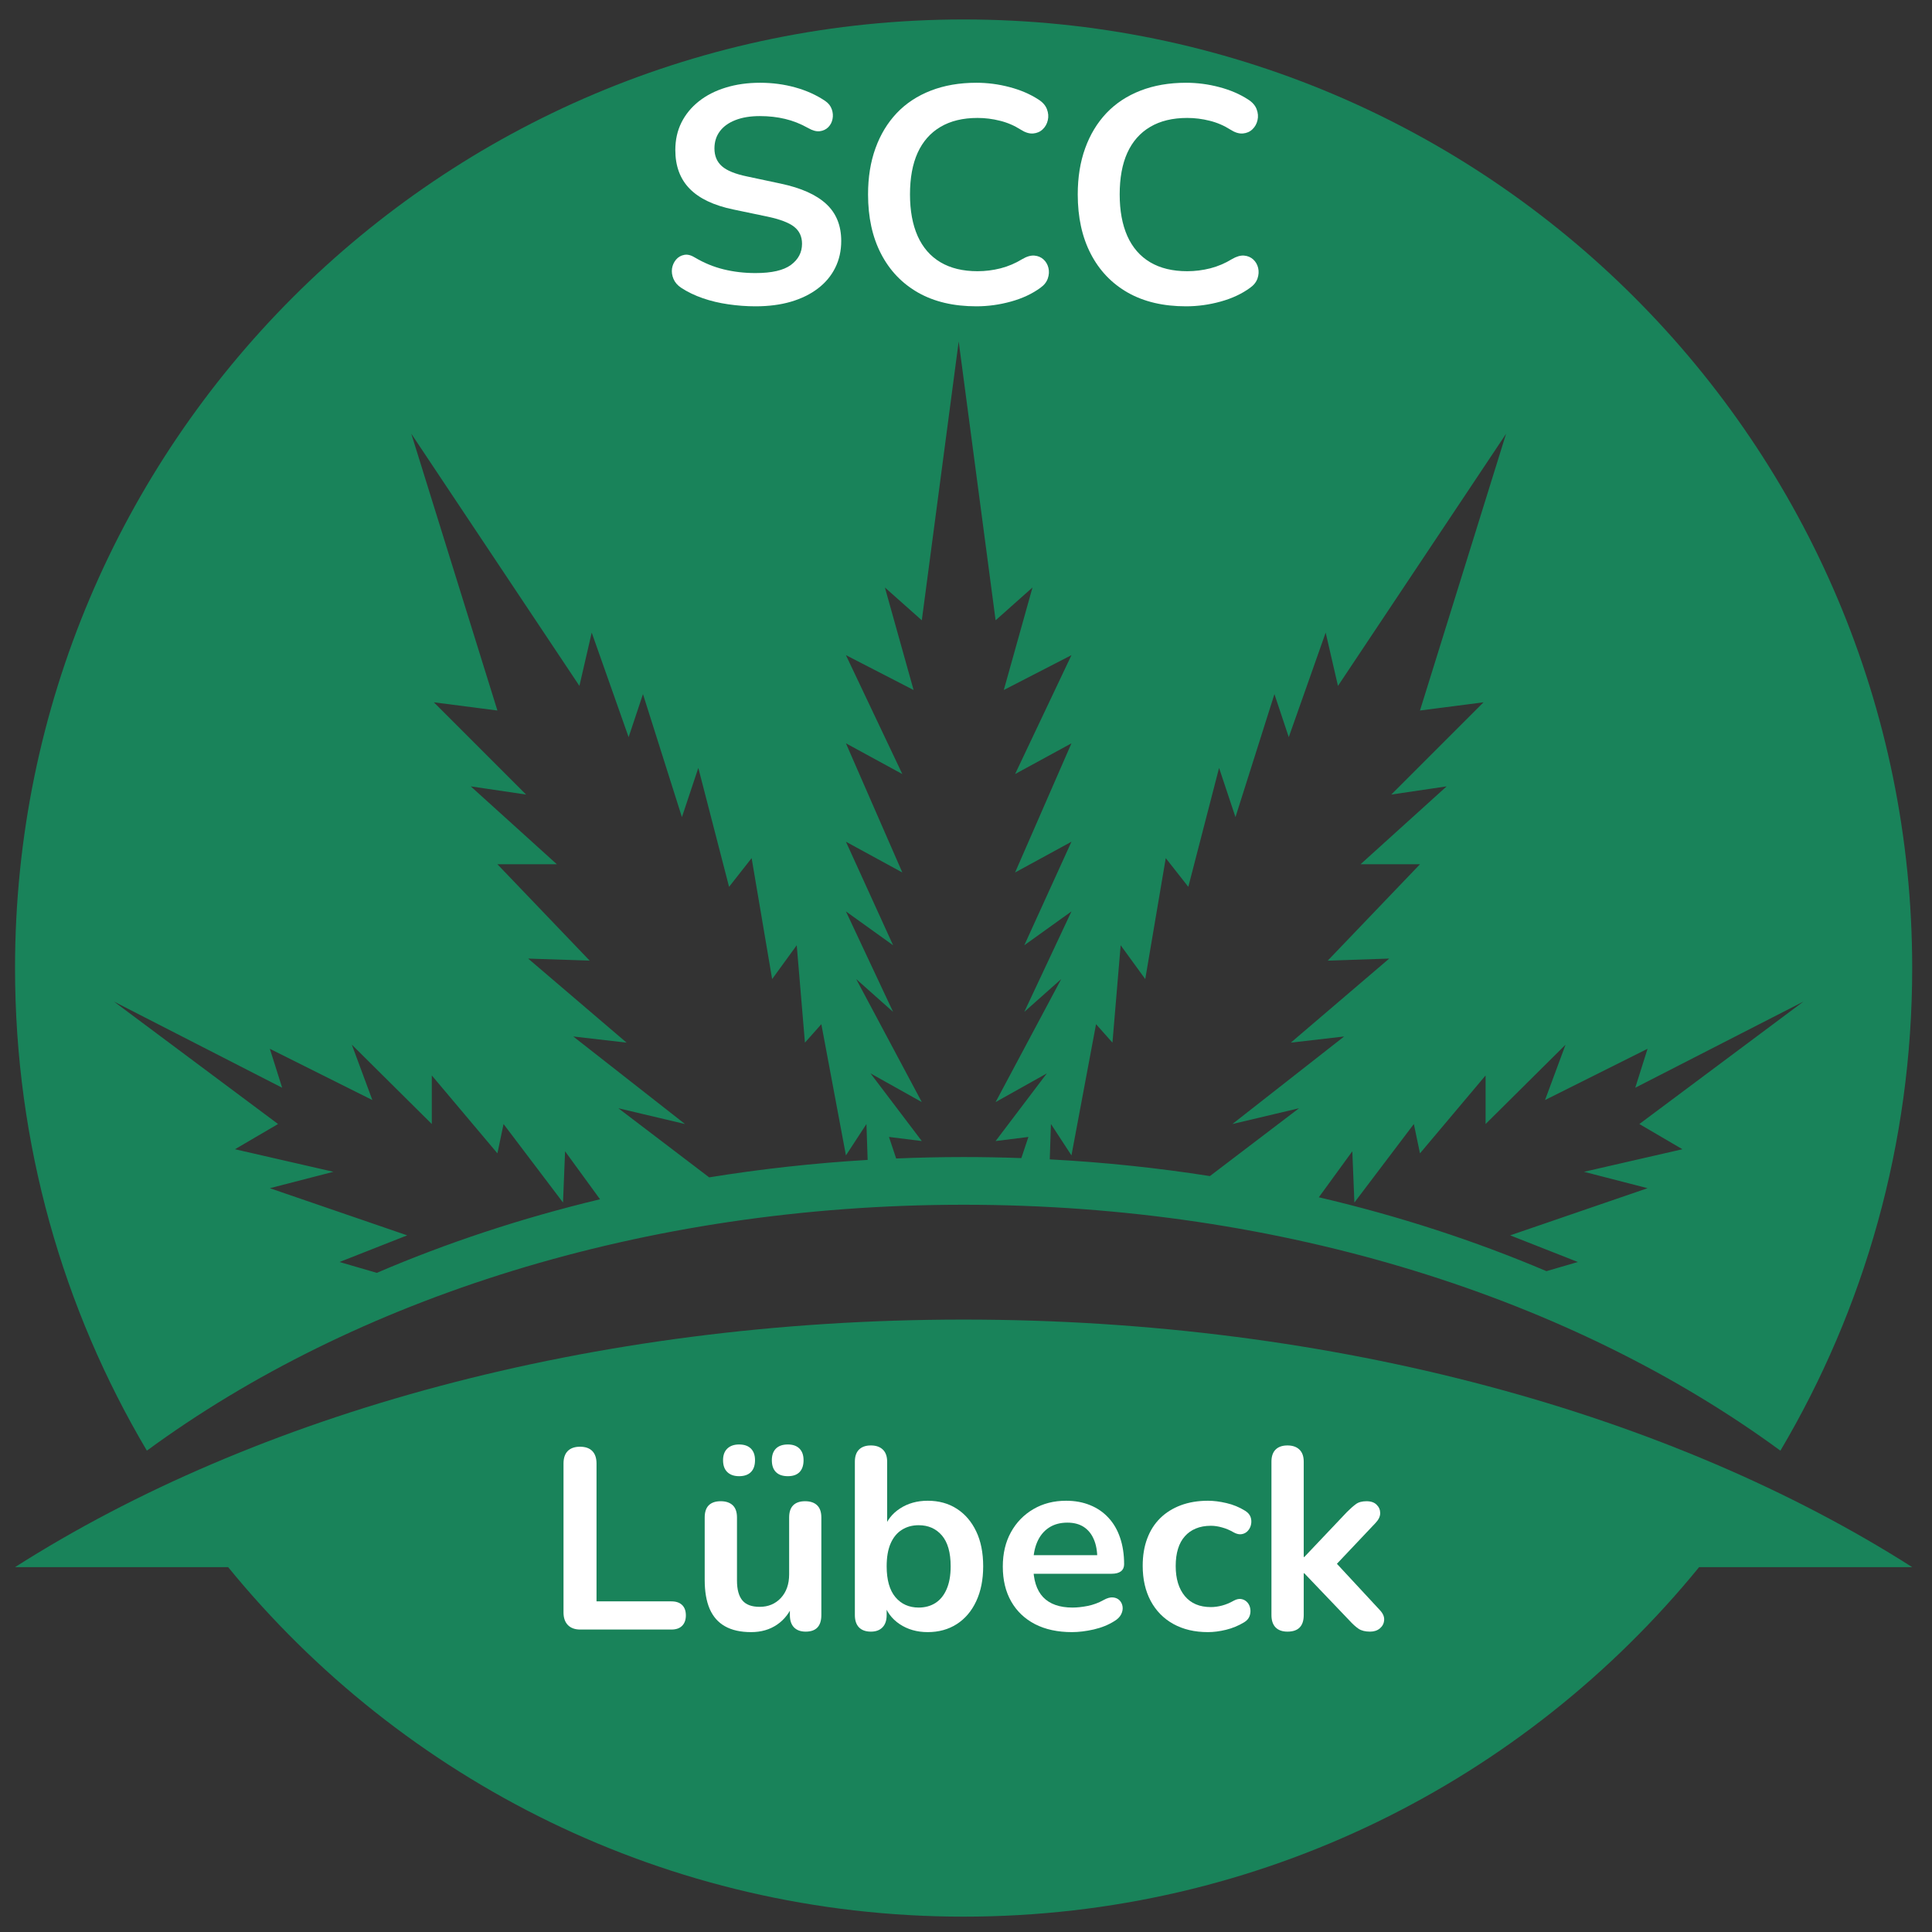
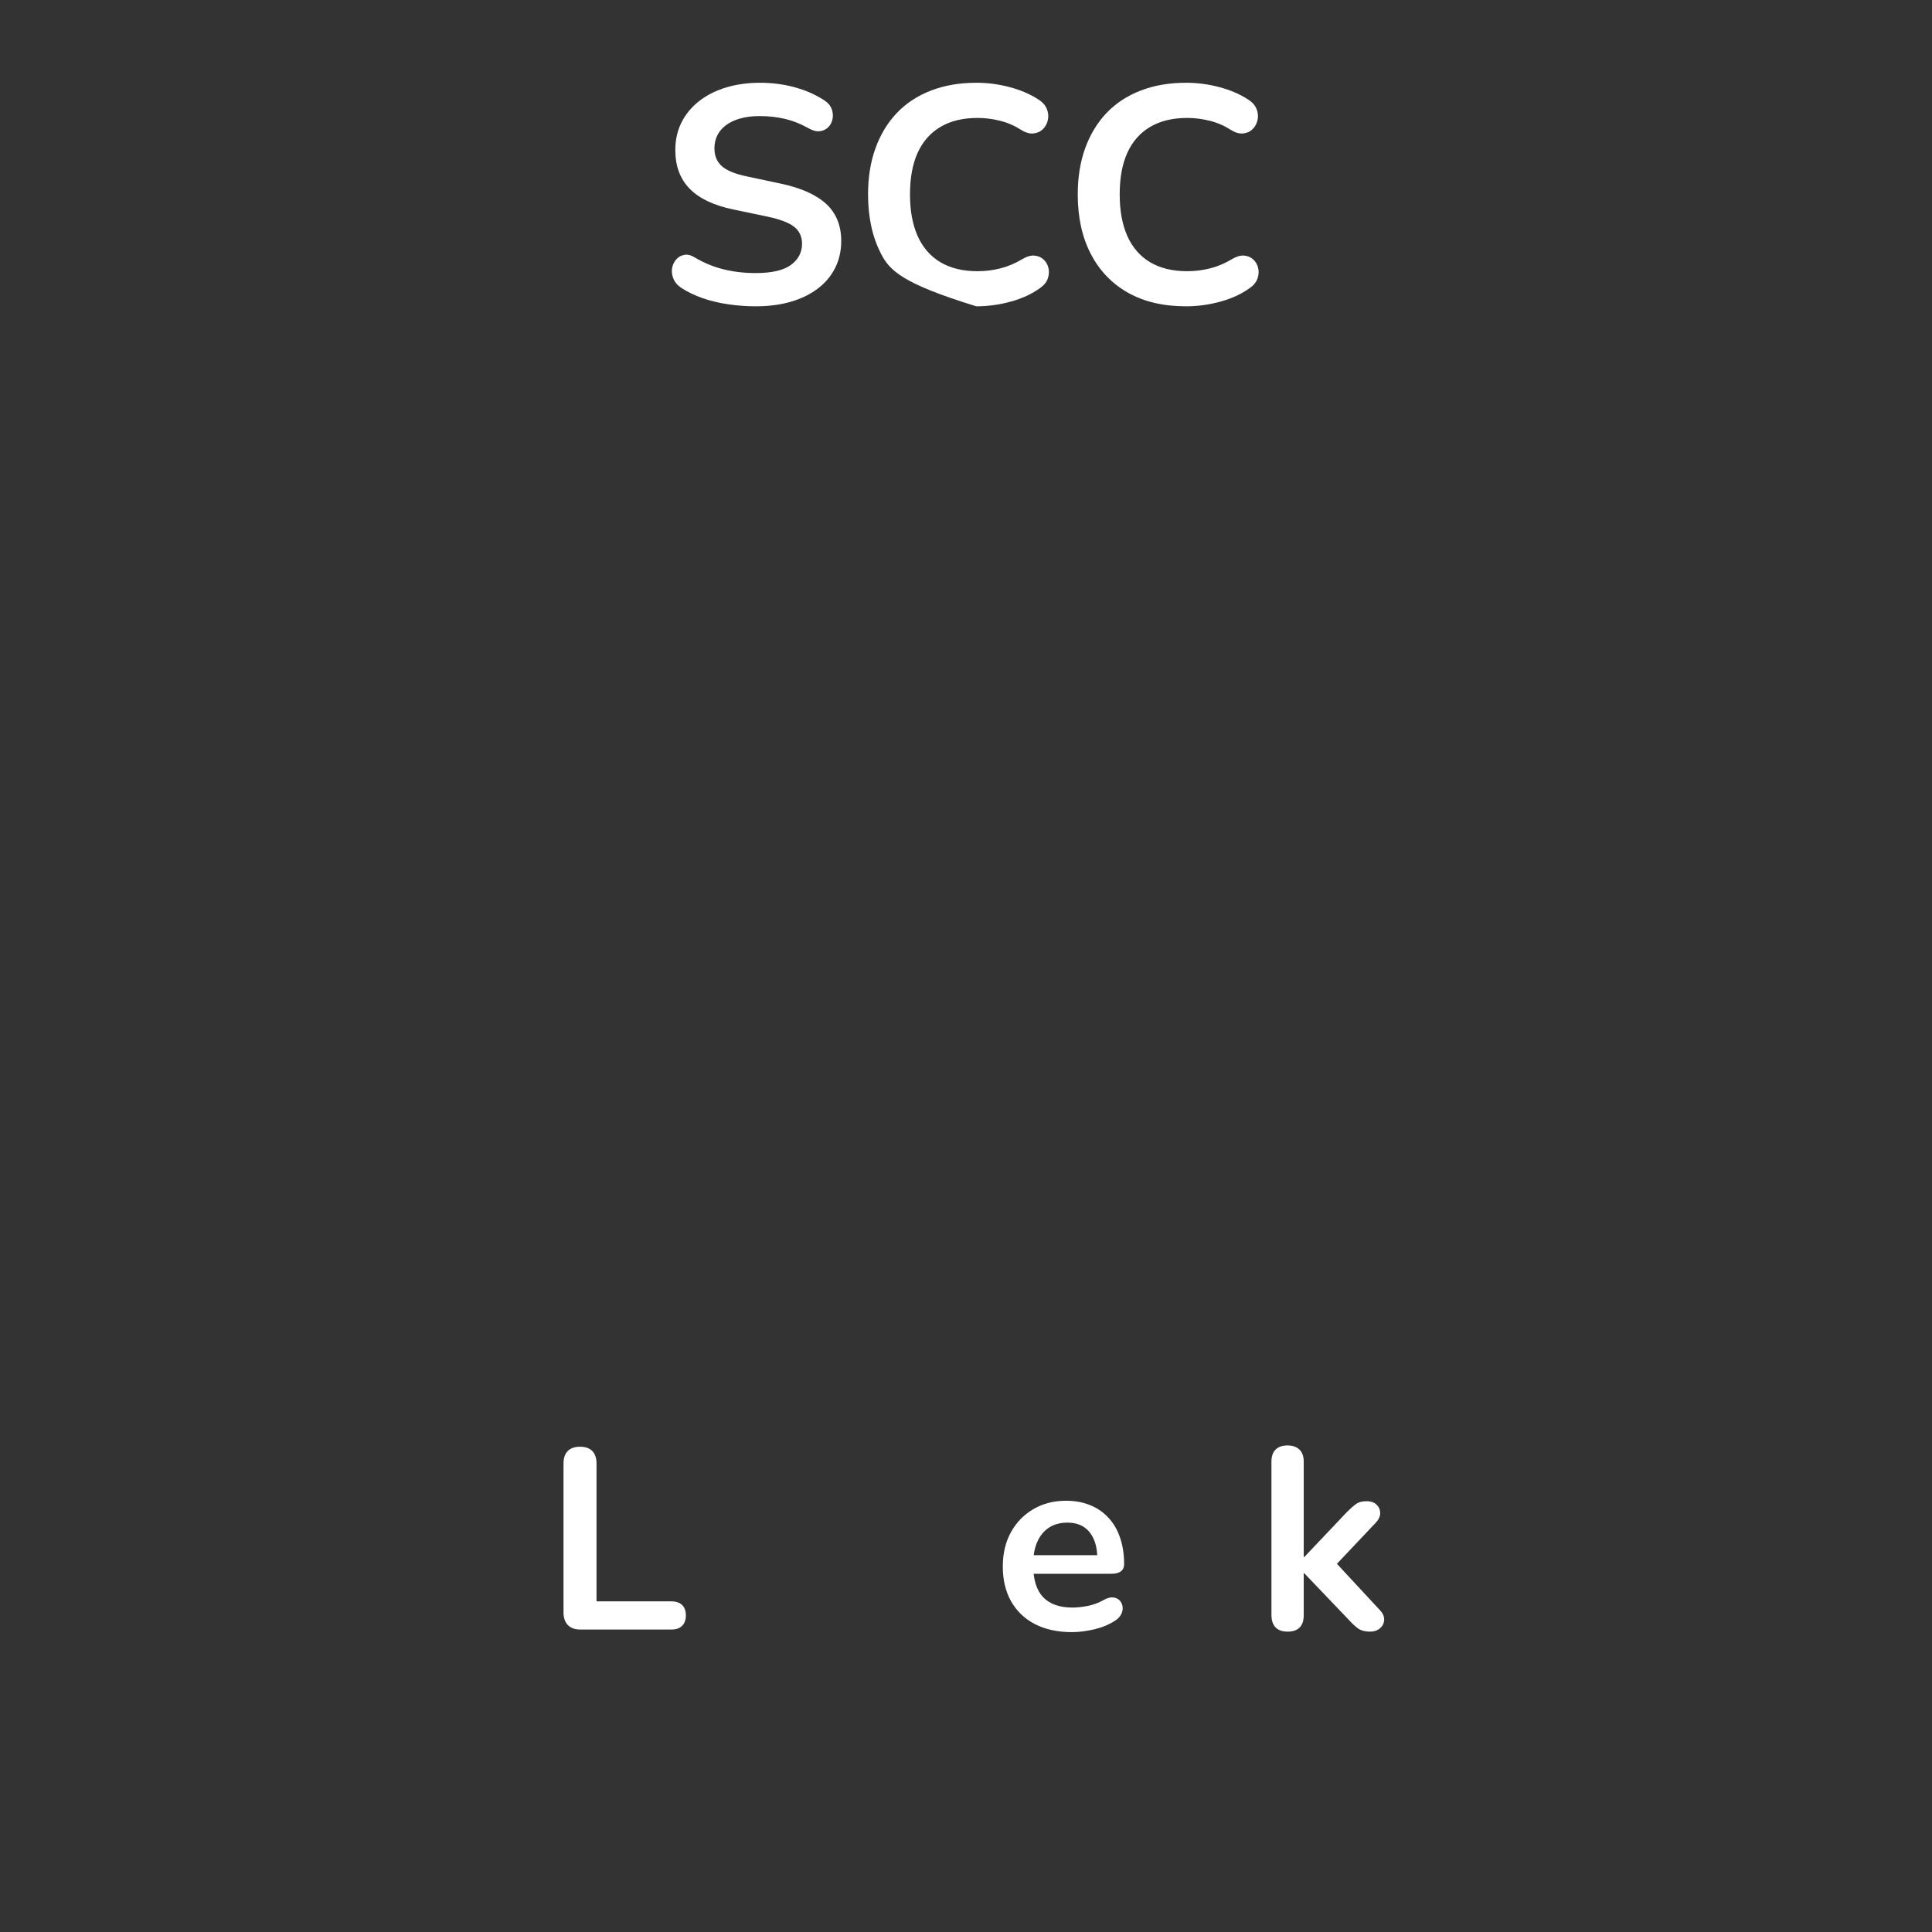
<svg xmlns="http://www.w3.org/2000/svg" width="500" viewBox="0 0 375 375" height="500" preserveAspectRatio="xMidYMid meet">
  <rect x="0" y="0" width="375" height="375" fill="#333333" stroke="none" />
  <defs>
    <g />
    <clipPath id="100b3a119b">
-       <path d="M 2.918 3.773 L 371.16 3.773 L 371.16 281.707 L 2.918 281.707 Z M 2.918 3.773 " clip-rule="nonzero" />
-     </clipPath>
+       </clipPath>
    <clipPath id="107eaf7a3d">
-       <path d="M 2.918 256.082 L 371.16 256.082 L 371.16 372.016 L 2.918 372.016 Z M 2.918 256.082 " clip-rule="nonzero" />
-     </clipPath>
+       </clipPath>
  </defs>
  <g clip-path="url(#100b3a119b)">
    <path fill="#19835a" d="M 52.375 203.57 L 72.273 213.516 L 68.293 202.773 L 83.812 218.172 L 83.812 208.742 L 96.547 223.863 L 97.738 218.172 L 109.281 233.414 L 109.68 223.465 L 116.465 232.777 C 101.207 236.434 86.695 241.246 73.137 247.062 L 65.906 244.953 L 79.035 239.781 L 52.375 230.629 L 64.711 227.445 L 45.609 223.066 L 53.969 218.172 L 22.133 194.414 L 54.766 211.129 Z M 112.465 133.133 L 114.852 122.789 L 122.016 143.082 L 124.801 134.727 L 132.359 158.602 L 135.543 149.051 L 141.512 172.133 L 145.891 166.562 L 149.871 190.039 L 154.645 183.473 L 156.238 202.375 L 159.422 198.793 L 164.195 224.262 L 168.176 218.172 L 168.41 225.137 C 157.934 225.762 147.664 226.902 137.652 228.527 L 120.023 215.109 L 132.957 218.172 L 111.27 201.18 L 121.617 202.375 L 102.516 186.059 L 114.453 186.457 L 96.547 167.754 L 108.086 167.754 L 91.375 152.633 L 102.117 154.223 L 84.211 136.316 L 96.547 137.91 L 79.832 84.188 Z M 164.195 163.379 L 175.141 169.348 L 164.195 144.277 L 175.141 150.246 L 164.195 127.164 L 177.328 133.93 L 171.758 114.031 L 178.922 120.402 L 186.082 66.281 L 193.246 120.402 L 200.406 114.031 L 194.836 133.93 L 207.969 127.164 L 197.027 150.246 L 207.969 144.277 L 197.027 169.348 L 207.969 163.379 L 198.816 183.473 L 207.969 176.906 L 198.816 196.406 L 205.98 190.039 L 193.246 213.914 L 203.191 208.344 L 193.246 221.477 L 199.613 220.68 L 198.242 224.785 C 194.531 224.652 190.797 224.582 187.039 224.582 C 182.641 224.582 178.277 224.68 173.945 224.859 L 172.551 220.68 L 178.922 221.477 L 168.969 208.344 L 178.922 213.914 L 166.188 190.039 L 173.348 196.406 L 164.195 176.906 L 173.348 183.473 Z M 215.926 202.375 L 217.52 183.473 L 222.293 190.039 L 226.273 166.562 L 230.652 172.133 L 236.621 149.051 L 239.805 158.602 L 247.367 134.727 L 250.148 143.082 L 257.312 122.789 L 259.699 133.133 L 292.332 84.188 L 275.617 137.91 L 287.953 136.316 L 270.047 154.223 L 280.793 152.633 L 264.078 167.754 L 275.617 167.754 L 257.711 186.457 L 269.648 186.059 L 250.547 202.375 L 260.895 201.18 L 239.207 218.172 L 252.141 215.109 L 234.84 228.277 C 224.723 226.691 214.344 225.594 203.758 225.031 L 203.988 218.172 L 207.969 224.262 L 212.742 198.793 Z M 319.789 203.57 L 317.402 211.129 L 350.031 194.414 L 318.199 218.172 L 326.555 223.066 L 307.453 227.445 L 319.789 230.629 L 293.125 239.781 L 306.258 244.953 L 300.164 246.73 C 286.344 240.859 271.547 236.023 255.984 232.391 L 262.484 223.465 L 262.887 233.414 L 274.426 218.172 L 275.617 223.863 L 288.352 208.742 L 288.352 218.172 L 303.871 202.773 L 299.891 213.516 Z M 187.039 233.84 C 249.258 233.84 305.461 252.141 345.574 281.574 C 361.824 254.129 371.156 222.105 371.156 187.898 C 371.156 86.211 288.727 3.777 187.039 3.777 C 85.352 3.777 2.918 86.211 2.918 187.898 C 2.918 222.105 12.254 254.129 28.508 281.57 C 68.617 252.141 124.82 233.84 187.039 233.84 " fill-opacity="1" fill-rule="nonzero" />
  </g>
  <g clip-path="url(#107eaf7a3d)">
    <path fill="#19835a" d="M 187.039 256.129 C 114.715 256.129 49.41 274.559 2.918 304.18 L 44.281 304.18 C 78.043 345.578 129.453 372.02 187.039 372.02 C 244.625 372.02 296.035 345.578 329.797 304.18 L 371.156 304.18 C 324.668 274.559 259.363 256.129 187.039 256.129 " fill-opacity="1" fill-rule="nonzero" />
  </g>
  <g fill="#ffffff" fill-opacity="1">
    <g transform="translate(127.485, 58.861)">
      <g>
        <path d="M 19.156 0.594 C 17.395 0.594 15.633 0.461 13.875 0.203 C 12.125 -0.047 10.469 -0.441 8.906 -0.984 C 7.352 -1.523 5.961 -2.195 4.734 -3 C 4.016 -3.477 3.516 -4.055 3.234 -4.734 C 2.953 -5.41 2.859 -6.078 2.953 -6.734 C 3.055 -7.391 3.316 -7.969 3.734 -8.469 C 4.16 -8.969 4.691 -9.273 5.328 -9.391 C 5.961 -9.516 6.66 -9.336 7.422 -8.859 C 9.18 -7.816 11.035 -7.055 12.984 -6.578 C 14.941 -6.098 17 -5.859 19.156 -5.859 C 22.312 -5.859 24.602 -6.383 26.031 -7.438 C 27.469 -8.5 28.188 -9.867 28.188 -11.547 C 28.188 -12.941 27.676 -14.039 26.656 -14.844 C 25.645 -15.645 23.898 -16.305 21.422 -16.828 L 14.844 -18.203 C 11.051 -18.992 8.227 -20.336 6.375 -22.234 C 4.52 -24.129 3.594 -26.633 3.594 -29.75 C 3.594 -31.707 3.988 -33.484 4.781 -35.078 C 5.582 -36.672 6.711 -38.047 8.172 -39.203 C 9.629 -40.359 11.363 -41.242 13.375 -41.859 C 15.395 -42.484 17.617 -42.797 20.047 -42.797 C 22.441 -42.797 24.719 -42.492 26.875 -41.891 C 29.031 -41.297 30.969 -40.422 32.688 -39.266 C 33.32 -38.828 33.75 -38.285 33.969 -37.641 C 34.188 -37.004 34.234 -36.379 34.109 -35.766 C 33.992 -35.148 33.719 -34.617 33.281 -34.172 C 32.844 -33.734 32.289 -33.473 31.625 -33.391 C 30.969 -33.316 30.223 -33.52 29.391 -34 C 27.91 -34.832 26.41 -35.426 24.891 -35.781 C 23.379 -36.145 21.75 -36.328 20 -36.328 C 18.156 -36.328 16.57 -36.066 15.25 -35.547 C 13.938 -35.035 12.93 -34.312 12.234 -33.375 C 11.535 -32.438 11.188 -31.328 11.188 -30.047 C 11.188 -28.609 11.664 -27.461 12.625 -26.609 C 13.582 -25.754 15.219 -25.086 17.531 -24.609 L 24.062 -23.219 C 28.008 -22.383 30.953 -21.066 32.891 -19.266 C 34.828 -17.473 35.797 -15.082 35.797 -12.094 C 35.797 -10.176 35.406 -8.438 34.625 -6.875 C 33.852 -5.32 32.738 -3.988 31.281 -2.875 C 29.82 -1.758 28.07 -0.898 26.031 -0.297 C 24 0.297 21.707 0.594 19.156 0.594 Z M 19.156 0.594 " />
      </g>
    </g>
  </g>
  <g fill="#ffffff" fill-opacity="1">
    <g transform="translate(165.254, 58.861)">
      <g>
-         <path d="M 24.25 0.594 C 19.852 0.594 16.086 -0.289 12.953 -2.062 C 9.828 -3.844 7.426 -6.359 5.75 -9.609 C 4.07 -12.859 3.234 -16.695 3.234 -21.125 C 3.234 -24.438 3.711 -27.422 4.672 -30.078 C 5.629 -32.734 7.004 -35.008 8.797 -36.906 C 10.598 -38.801 12.801 -40.254 15.406 -41.266 C 18.02 -42.285 20.969 -42.797 24.25 -42.797 C 26.438 -42.797 28.586 -42.516 30.703 -41.953 C 32.816 -41.398 34.676 -40.602 36.281 -39.562 C 37.113 -39.039 37.672 -38.41 37.953 -37.672 C 38.234 -36.941 38.289 -36.227 38.125 -35.531 C 37.969 -34.832 37.641 -34.242 37.141 -33.766 C 36.641 -33.285 36.02 -33.016 35.281 -32.953 C 34.539 -32.891 33.734 -33.141 32.859 -33.703 C 31.617 -34.492 30.281 -35.066 28.844 -35.422 C 27.414 -35.785 25.961 -35.969 24.484 -35.969 C 21.648 -35.969 19.254 -35.391 17.297 -34.234 C 15.336 -33.078 13.859 -31.398 12.859 -29.203 C 11.867 -27.016 11.375 -24.32 11.375 -21.125 C 11.375 -17.977 11.867 -15.285 12.859 -13.047 C 13.859 -10.816 15.336 -9.117 17.297 -7.953 C 19.254 -6.797 21.648 -6.219 24.484 -6.219 C 25.992 -6.219 27.488 -6.406 28.969 -6.781 C 30.445 -7.164 31.844 -7.758 33.156 -8.562 C 34.039 -9.082 34.832 -9.312 35.531 -9.25 C 36.227 -9.188 36.816 -8.938 37.297 -8.5 C 37.773 -8.062 38.094 -7.508 38.25 -6.844 C 38.406 -6.188 38.363 -5.508 38.125 -4.812 C 37.883 -4.113 37.406 -3.508 36.688 -3 C 35.094 -1.832 33.188 -0.941 30.969 -0.328 C 28.758 0.285 26.52 0.594 24.25 0.594 Z M 24.25 0.594 " />
+         <path d="M 24.25 0.594 C 9.828 -3.844 7.426 -6.359 5.75 -9.609 C 4.07 -12.859 3.234 -16.695 3.234 -21.125 C 3.234 -24.438 3.711 -27.422 4.672 -30.078 C 5.629 -32.734 7.004 -35.008 8.797 -36.906 C 10.598 -38.801 12.801 -40.254 15.406 -41.266 C 18.02 -42.285 20.969 -42.797 24.25 -42.797 C 26.438 -42.797 28.586 -42.516 30.703 -41.953 C 32.816 -41.398 34.676 -40.602 36.281 -39.562 C 37.113 -39.039 37.672 -38.41 37.953 -37.672 C 38.234 -36.941 38.289 -36.227 38.125 -35.531 C 37.969 -34.832 37.641 -34.242 37.141 -33.766 C 36.641 -33.285 36.02 -33.016 35.281 -32.953 C 34.539 -32.891 33.734 -33.141 32.859 -33.703 C 31.617 -34.492 30.281 -35.066 28.844 -35.422 C 27.414 -35.785 25.961 -35.969 24.484 -35.969 C 21.648 -35.969 19.254 -35.391 17.297 -34.234 C 15.336 -33.078 13.859 -31.398 12.859 -29.203 C 11.867 -27.016 11.375 -24.32 11.375 -21.125 C 11.375 -17.977 11.867 -15.285 12.859 -13.047 C 13.859 -10.816 15.336 -9.117 17.297 -7.953 C 19.254 -6.797 21.648 -6.219 24.484 -6.219 C 25.992 -6.219 27.488 -6.406 28.969 -6.781 C 30.445 -7.164 31.844 -7.758 33.156 -8.562 C 34.039 -9.082 34.832 -9.312 35.531 -9.25 C 36.227 -9.188 36.816 -8.938 37.297 -8.5 C 37.773 -8.062 38.094 -7.508 38.25 -6.844 C 38.406 -6.188 38.363 -5.508 38.125 -4.812 C 37.883 -4.113 37.406 -3.508 36.688 -3 C 35.094 -1.832 33.188 -0.941 30.969 -0.328 C 28.758 0.285 26.52 0.594 24.25 0.594 Z M 24.25 0.594 " />
      </g>
    </g>
  </g>
  <g fill="#ffffff" fill-opacity="1">
    <g transform="translate(205.956, 58.861)">
      <g>
        <path d="M 24.25 0.594 C 19.852 0.594 16.086 -0.289 12.953 -2.062 C 9.828 -3.844 7.426 -6.359 5.75 -9.609 C 4.07 -12.859 3.234 -16.695 3.234 -21.125 C 3.234 -24.438 3.711 -27.422 4.672 -30.078 C 5.629 -32.734 7.004 -35.008 8.797 -36.906 C 10.598 -38.801 12.801 -40.254 15.406 -41.266 C 18.02 -42.285 20.969 -42.797 24.25 -42.797 C 26.438 -42.797 28.586 -42.516 30.703 -41.953 C 32.816 -41.398 34.676 -40.602 36.281 -39.562 C 37.113 -39.039 37.672 -38.41 37.953 -37.672 C 38.234 -36.941 38.289 -36.227 38.125 -35.531 C 37.969 -34.832 37.641 -34.242 37.141 -33.766 C 36.641 -33.285 36.02 -33.016 35.281 -32.953 C 34.539 -32.891 33.734 -33.141 32.859 -33.703 C 31.617 -34.492 30.281 -35.066 28.844 -35.422 C 27.414 -35.785 25.961 -35.969 24.484 -35.969 C 21.648 -35.969 19.254 -35.391 17.297 -34.234 C 15.336 -33.078 13.859 -31.398 12.859 -29.203 C 11.867 -27.016 11.375 -24.32 11.375 -21.125 C 11.375 -17.977 11.867 -15.285 12.859 -13.047 C 13.859 -10.816 15.336 -9.117 17.297 -7.953 C 19.254 -6.797 21.648 -6.219 24.484 -6.219 C 25.992 -6.219 27.488 -6.406 28.969 -6.781 C 30.445 -7.164 31.844 -7.758 33.156 -8.562 C 34.039 -9.082 34.832 -9.312 35.531 -9.25 C 36.227 -9.188 36.816 -8.938 37.297 -8.5 C 37.773 -8.062 38.094 -7.508 38.25 -6.844 C 38.406 -6.188 38.363 -5.508 38.125 -4.812 C 37.883 -4.113 37.406 -3.508 36.688 -3 C 35.094 -1.832 33.188 -0.941 30.969 -0.328 C 28.758 0.285 26.52 0.594 24.25 0.594 Z M 24.25 0.594 " />
      </g>
    </g>
  </g>
  <g fill="#ffffff" fill-opacity="1">
    <g transform="translate(105.518, 316.293)">
      <g>
        <path d="M 7.109 0 C 6.078 0 5.273 -0.289 4.703 -0.875 C 4.141 -1.457 3.859 -2.27 3.859 -3.312 L 3.859 -32.219 C 3.859 -33.289 4.133 -34.102 4.688 -34.656 C 5.238 -35.207 6.031 -35.484 7.062 -35.484 C 8.102 -35.484 8.895 -35.207 9.438 -34.656 C 9.988 -34.102 10.266 -33.289 10.266 -32.219 L 10.266 -5.469 L 24.797 -5.469 C 25.703 -5.469 26.395 -5.234 26.875 -4.766 C 27.363 -4.297 27.609 -3.625 27.609 -2.75 C 27.609 -1.883 27.363 -1.207 26.875 -0.719 C 26.395 -0.238 25.703 0 24.797 0 Z M 7.109 0 " />
      </g>
    </g>
  </g>
  <g fill="#ffffff" fill-opacity="1">
    <g transform="translate(133.673, 316.293)">
      <g>
-         <path d="M 12.125 0.5 C 10.082 0.5 8.395 0.125 7.062 -0.625 C 5.727 -1.375 4.734 -2.5 4.078 -4 C 3.43 -5.508 3.109 -7.383 3.109 -9.625 L 3.109 -21.75 C 3.109 -22.812 3.375 -23.602 3.906 -24.125 C 4.438 -24.645 5.207 -24.906 6.219 -24.906 C 7.219 -24.906 7.992 -24.645 8.547 -24.125 C 9.098 -23.602 9.375 -22.812 9.375 -21.75 L 9.375 -9.516 C 9.375 -7.785 9.723 -6.5 10.422 -5.656 C 11.117 -4.82 12.238 -4.406 13.781 -4.406 C 15.445 -4.406 16.816 -4.977 17.891 -6.125 C 18.961 -7.281 19.5 -8.812 19.5 -10.719 L 19.5 -21.75 C 19.5 -22.812 19.766 -23.602 20.297 -24.125 C 20.828 -24.645 21.594 -24.906 22.594 -24.906 C 23.602 -24.906 24.379 -24.645 24.922 -24.125 C 25.473 -23.602 25.75 -22.812 25.75 -21.75 L 25.75 -2.812 C 25.75 -0.664 24.734 0.406 22.703 0.406 C 21.734 0.406 20.977 0.129 20.438 -0.422 C 19.906 -0.973 19.641 -1.77 19.641 -2.812 L 19.641 -6.609 L 20.344 -5.109 C 19.645 -3.305 18.582 -1.922 17.156 -0.953 C 15.738 0.016 14.062 0.5 12.125 0.5 Z M 19.25 -29.766 C 18.238 -29.766 17.469 -30.031 16.938 -30.562 C 16.406 -31.094 16.141 -31.863 16.141 -32.875 C 16.141 -33.844 16.406 -34.594 16.938 -35.125 C 17.469 -35.656 18.238 -35.922 19.25 -35.922 C 20.219 -35.922 20.969 -35.656 21.5 -35.125 C 22.031 -34.594 22.297 -33.844 22.297 -32.875 C 22.297 -31.863 22.035 -31.094 21.516 -30.562 C 21.004 -30.031 20.25 -29.766 19.25 -29.766 Z M 9.781 -29.766 C 8.812 -29.766 8.051 -30.031 7.5 -30.562 C 6.945 -31.094 6.672 -31.863 6.672 -32.875 C 6.672 -33.844 6.945 -34.594 7.5 -35.125 C 8.051 -35.656 8.812 -35.922 9.781 -35.922 C 10.781 -35.922 11.547 -35.656 12.078 -35.125 C 12.609 -34.594 12.875 -33.844 12.875 -32.875 C 12.875 -31.863 12.609 -31.094 12.078 -30.562 C 11.547 -30.031 10.781 -29.766 9.781 -29.766 Z M 9.781 -29.766 " />
-       </g>
+         </g>
    </g>
  </g>
  <g fill="#ffffff" fill-opacity="1">
    <g transform="translate(162.679, 316.293)">
      <g>
-         <path d="M 17.391 0.5 C 15.316 0.5 13.504 -0.016 11.953 -1.047 C 10.398 -2.086 9.375 -3.477 8.875 -5.219 L 9.422 -6.469 L 9.422 -2.812 C 9.422 -1.77 9.148 -0.973 8.609 -0.422 C 8.078 0.129 7.328 0.406 6.359 0.406 C 5.359 0.406 4.586 0.129 4.047 -0.422 C 3.516 -0.973 3.25 -1.77 3.25 -2.812 L 3.25 -32.578 C 3.25 -33.609 3.516 -34.391 4.047 -34.922 C 4.586 -35.461 5.359 -35.734 6.359 -35.734 C 7.359 -35.734 8.133 -35.461 8.688 -34.922 C 9.238 -34.391 9.516 -33.609 9.516 -32.578 L 9.516 -19.547 L 8.922 -19.547 C 9.453 -21.18 10.484 -22.5 12.016 -23.5 C 13.555 -24.5 15.348 -25 17.391 -25 C 19.555 -25 21.441 -24.477 23.047 -23.438 C 24.648 -22.406 25.898 -20.945 26.797 -19.062 C 27.703 -17.176 28.156 -14.914 28.156 -12.281 C 28.156 -9.676 27.703 -7.41 26.797 -5.484 C 25.898 -3.566 24.641 -2.086 23.016 -1.047 C 21.398 -0.016 19.523 0.5 17.391 0.5 Z M 15.641 -4.266 C 16.867 -4.266 17.953 -4.562 18.891 -5.156 C 19.828 -5.758 20.551 -6.656 21.062 -7.844 C 21.582 -9.031 21.844 -10.508 21.844 -12.281 C 21.844 -14.945 21.273 -16.941 20.141 -18.266 C 19.004 -19.586 17.504 -20.25 15.641 -20.25 C 14.398 -20.25 13.312 -19.953 12.375 -19.359 C 11.438 -18.773 10.707 -17.891 10.188 -16.703 C 9.676 -15.523 9.422 -14.051 9.422 -12.281 C 9.422 -9.633 9.988 -7.633 11.125 -6.281 C 12.258 -4.938 13.766 -4.266 15.641 -4.266 Z M 15.641 -4.266 " />
-       </g>
+         </g>
    </g>
  </g>
  <g fill="#ffffff" fill-opacity="1">
    <g transform="translate(192.738, 316.293)">
      <g>
        <path d="M 15.328 0.5 C 12.555 0.5 10.164 -0.016 8.156 -1.047 C 6.156 -2.086 4.613 -3.555 3.531 -5.453 C 2.445 -7.359 1.906 -9.617 1.906 -12.234 C 1.906 -14.766 2.43 -16.984 3.484 -18.891 C 4.535 -20.797 5.988 -22.289 7.844 -23.375 C 9.695 -24.457 11.812 -25 14.188 -25 C 15.914 -25 17.473 -24.711 18.859 -24.141 C 20.254 -23.578 21.441 -22.758 22.422 -21.688 C 23.41 -20.625 24.16 -19.332 24.672 -17.812 C 25.191 -16.289 25.453 -14.578 25.453 -12.672 C 25.453 -12.078 25.242 -11.617 24.828 -11.297 C 24.41 -10.984 23.816 -10.828 23.047 -10.828 L 6.969 -10.828 L 6.969 -14.438 L 21.047 -14.438 L 20.25 -13.688 C 20.25 -15.219 20.02 -16.5 19.562 -17.531 C 19.113 -18.57 18.461 -19.367 17.609 -19.922 C 16.754 -20.473 15.695 -20.75 14.438 -20.75 C 13.031 -20.75 11.832 -20.422 10.844 -19.766 C 9.863 -19.117 9.113 -18.203 8.594 -17.016 C 8.07 -15.828 7.812 -14.414 7.812 -12.781 L 7.812 -12.422 C 7.812 -9.68 8.453 -7.633 9.734 -6.281 C 11.023 -4.938 12.926 -4.266 15.438 -4.266 C 16.301 -4.266 17.273 -4.367 18.359 -4.578 C 19.453 -4.797 20.484 -5.176 21.453 -5.719 C 22.148 -6.113 22.766 -6.285 23.297 -6.234 C 23.836 -6.18 24.266 -5.988 24.578 -5.656 C 24.898 -5.32 25.094 -4.91 25.156 -4.422 C 25.219 -3.941 25.125 -3.453 24.875 -2.953 C 24.625 -2.453 24.195 -2.02 23.594 -1.656 C 22.426 -0.914 21.082 -0.367 19.562 -0.016 C 18.039 0.328 16.629 0.5 15.328 0.5 Z M 15.328 0.5 " />
      </g>
    </g>
  </g>
  <g fill="#ffffff" fill-opacity="1">
    <g transform="translate(219.891, 316.293)">
      <g>
-         <path d="M 14.578 0.5 C 12.004 0.5 9.766 -0.023 7.859 -1.078 C 5.961 -2.129 4.492 -3.625 3.453 -5.562 C 2.422 -7.5 1.906 -9.77 1.906 -12.375 C 1.906 -14.344 2.195 -16.102 2.781 -17.656 C 3.363 -19.219 4.207 -20.539 5.312 -21.625 C 6.414 -22.707 7.75 -23.539 9.312 -24.125 C 10.883 -24.707 12.641 -25 14.578 -25 C 15.68 -25 16.875 -24.848 18.156 -24.547 C 19.445 -24.254 20.66 -23.754 21.797 -23.047 C 22.328 -22.711 22.676 -22.312 22.844 -21.844 C 23.008 -21.375 23.039 -20.895 22.938 -20.406 C 22.844 -19.926 22.633 -19.508 22.312 -19.156 C 22 -18.812 21.609 -18.598 21.141 -18.516 C 20.672 -18.43 20.156 -18.539 19.594 -18.844 C 18.852 -19.281 18.098 -19.602 17.328 -19.812 C 16.566 -20.031 15.836 -20.141 15.141 -20.141 C 14.035 -20.141 13.062 -19.961 12.219 -19.609 C 11.383 -19.266 10.676 -18.766 10.094 -18.109 C 9.508 -17.461 9.066 -16.656 8.766 -15.688 C 8.461 -14.719 8.312 -13.598 8.312 -12.328 C 8.312 -9.859 8.906 -7.91 10.094 -6.484 C 11.281 -5.066 12.961 -4.359 15.141 -4.359 C 15.836 -4.359 16.562 -4.457 17.312 -4.656 C 18.062 -4.852 18.82 -5.172 19.594 -5.609 C 20.156 -5.91 20.66 -6.008 21.109 -5.906 C 21.566 -5.812 21.945 -5.586 22.25 -5.234 C 22.551 -4.879 22.734 -4.457 22.797 -3.969 C 22.867 -3.488 22.812 -3.016 22.625 -2.547 C 22.438 -2.086 22.094 -1.707 21.594 -1.406 C 20.488 -0.738 19.316 -0.254 18.078 0.047 C 16.848 0.348 15.68 0.5 14.578 0.5 Z M 14.578 0.5 " />
-       </g>
+         </g>
    </g>
  </g>
  <g fill="#ffffff" fill-opacity="1">
    <g transform="translate(243.537, 316.293)">
      <g>
        <path d="M 6.359 0.406 C 5.359 0.406 4.586 0.129 4.047 -0.422 C 3.516 -0.973 3.25 -1.77 3.25 -2.812 L 3.25 -32.578 C 3.25 -33.609 3.516 -34.391 4.047 -34.922 C 4.586 -35.461 5.359 -35.734 6.359 -35.734 C 7.359 -35.734 8.133 -35.461 8.688 -34.922 C 9.238 -34.391 9.516 -33.609 9.516 -32.578 L 9.516 -14.078 L 9.625 -14.078 L 17.891 -22.797 C 18.555 -23.461 19.141 -23.977 19.641 -24.344 C 20.141 -24.719 20.828 -24.906 21.703 -24.906 C 22.566 -24.906 23.223 -24.676 23.672 -24.219 C 24.129 -23.77 24.359 -23.227 24.359 -22.594 C 24.359 -21.957 24.055 -21.32 23.453 -20.688 L 14.734 -11.469 L 14.734 -14.078 L 24.297 -3.766 C 24.898 -3.129 25.176 -2.484 25.125 -1.828 C 25.082 -1.18 24.805 -0.645 24.297 -0.219 C 23.797 0.195 23.164 0.406 22.406 0.406 C 21.469 0.406 20.723 0.223 20.172 -0.141 C 19.617 -0.516 19.008 -1.066 18.344 -1.797 L 9.625 -10.922 L 9.516 -10.922 L 9.516 -2.812 C 9.516 -0.664 8.461 0.406 6.359 0.406 Z M 6.359 0.406 " />
      </g>
    </g>
  </g>
</svg>